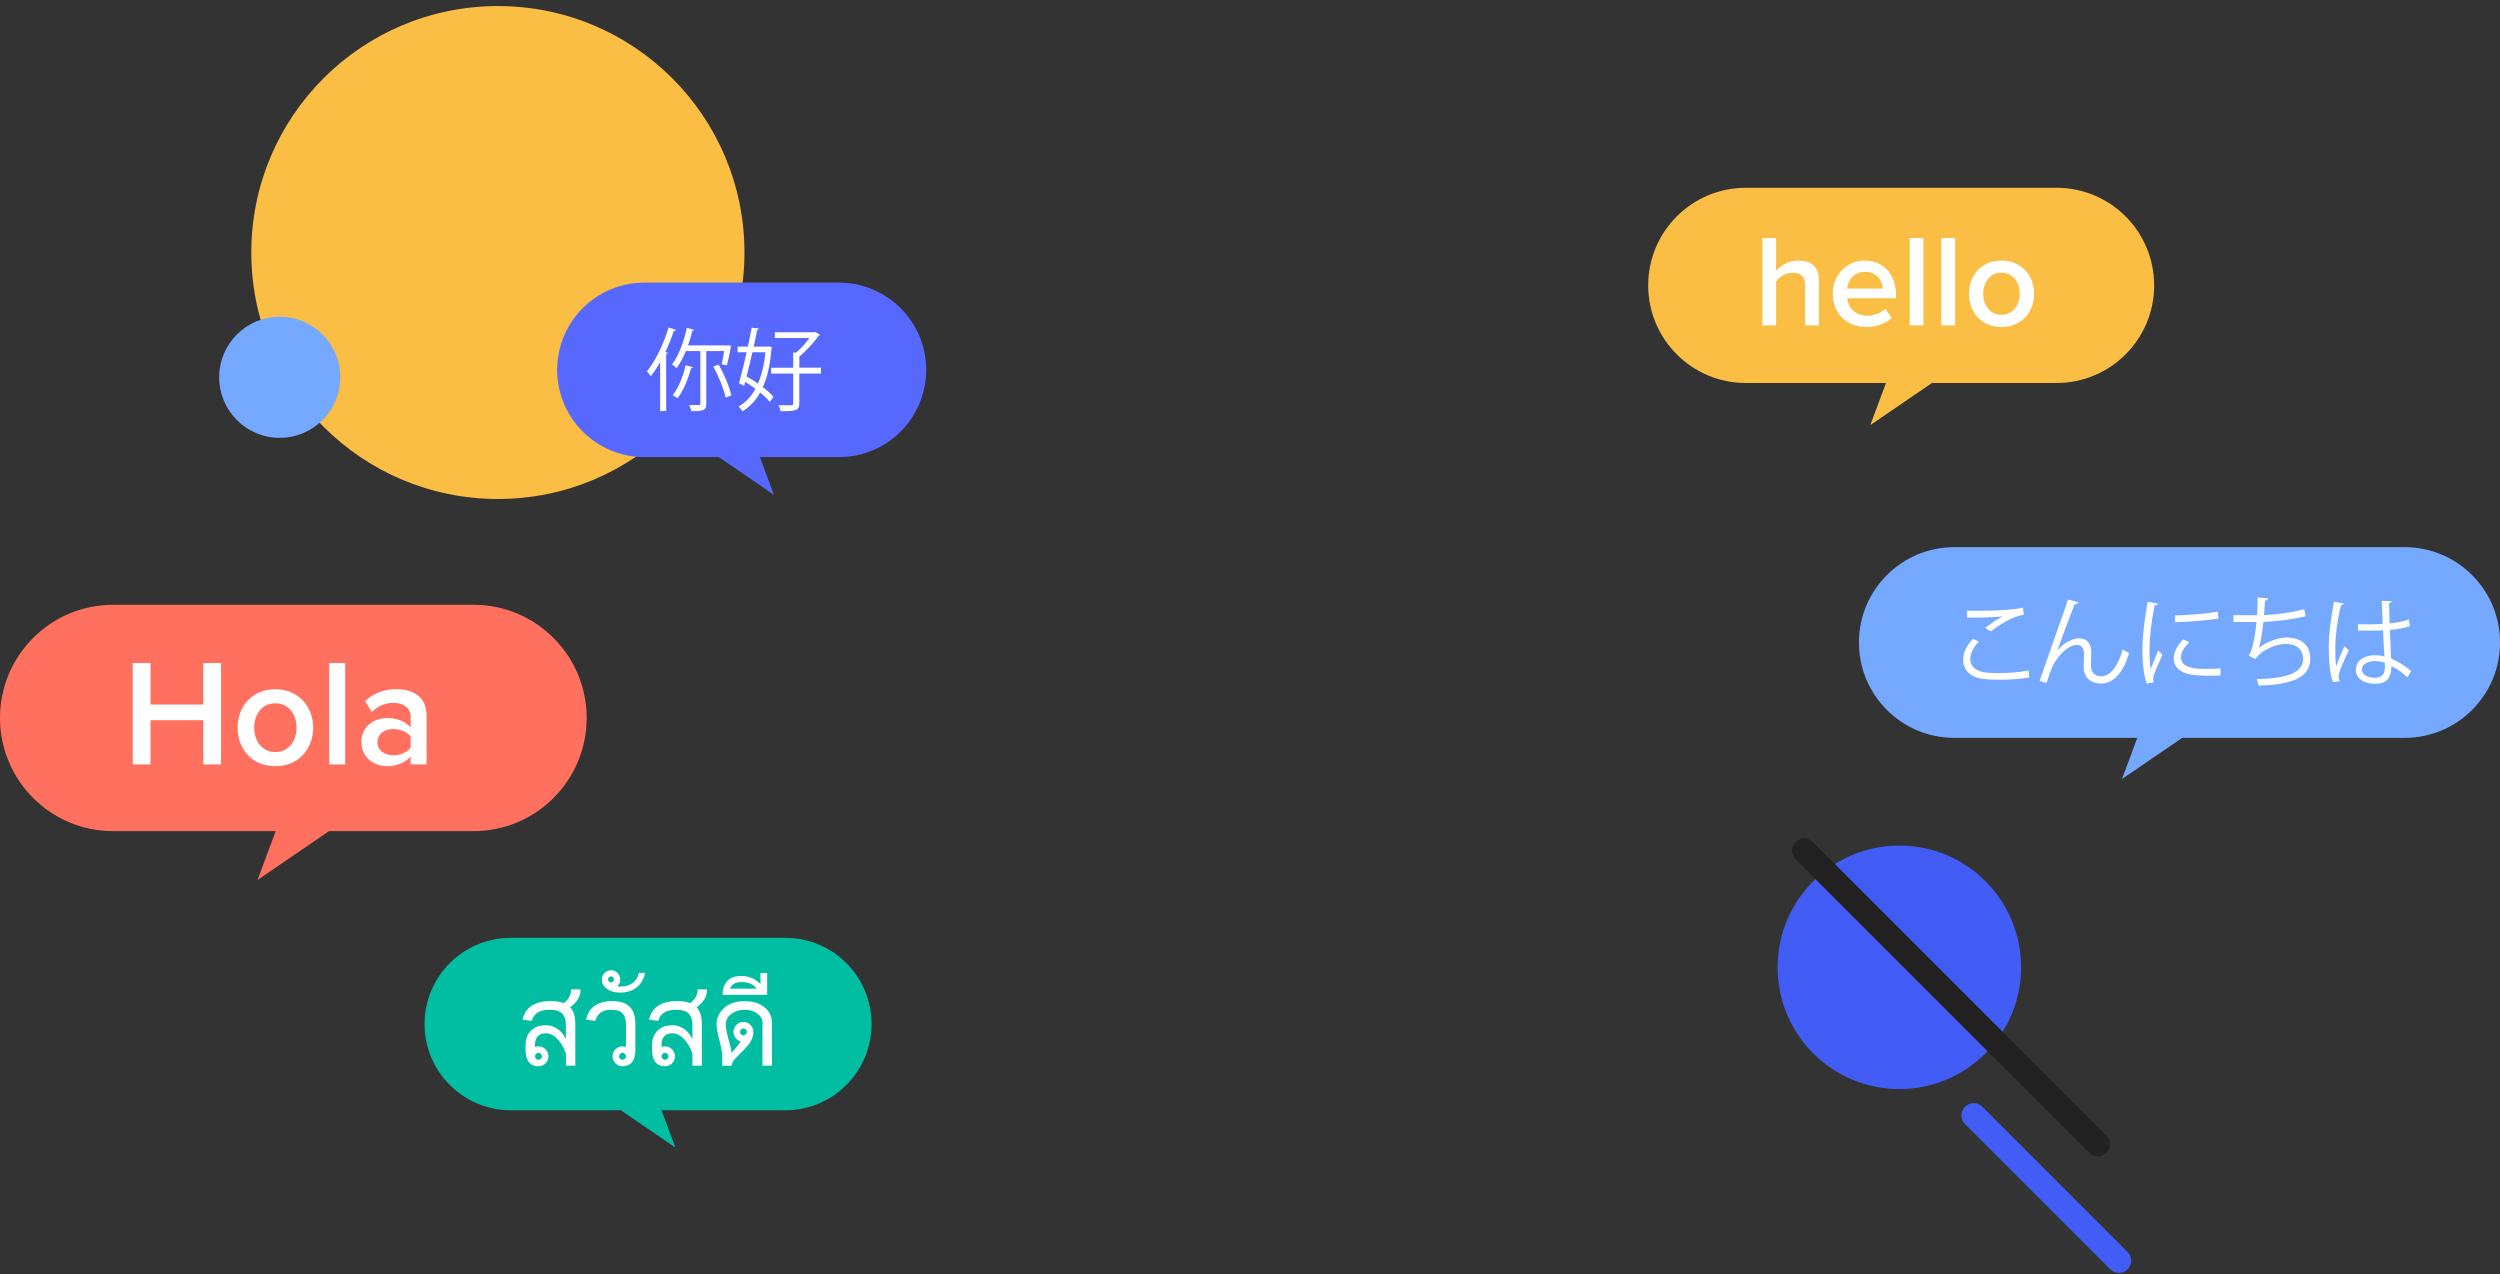
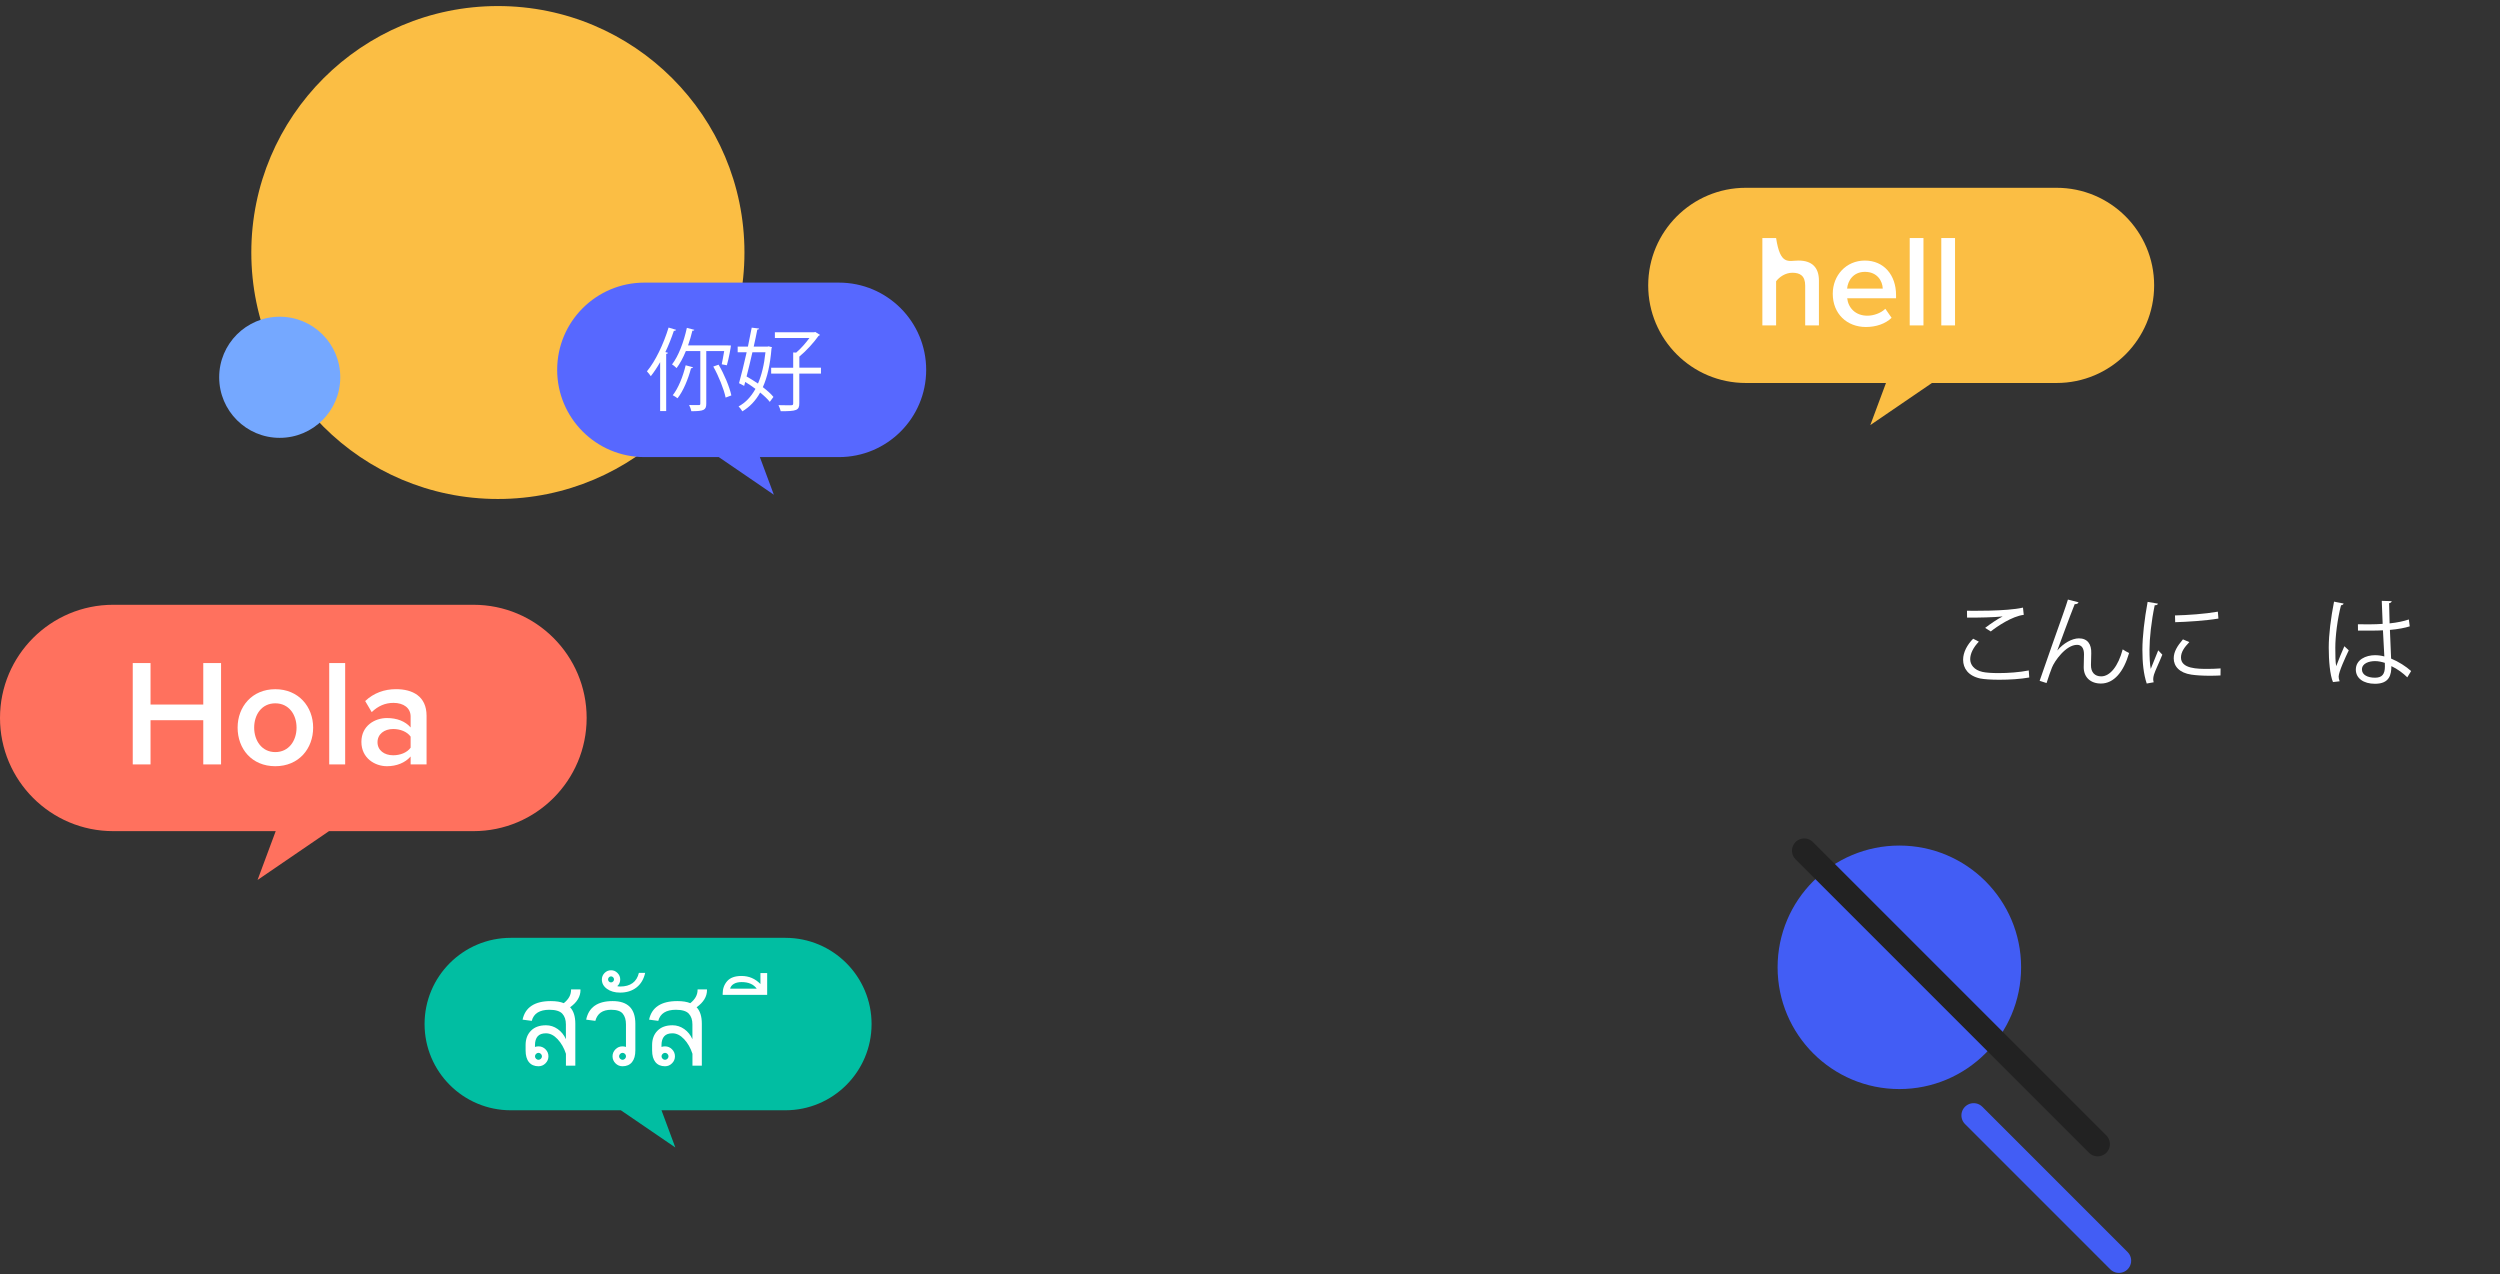
<svg xmlns="http://www.w3.org/2000/svg" width="308" height="157" viewBox="0 0 308 157" fill="none">
  <rect x="0" y="0" width="308" height="157" fill="#333333" stroke="none" />
  <path fill-rule="evenodd" clip-rule="evenodd" d="M61.342 0.746C78.119 0.746 91.716 14.343 91.716 31.11C91.716 47.878 78.114 61.475 61.342 61.475C44.569 61.475 30.962 47.878 30.962 31.11C30.962 14.343 44.569 0.746 61.342 0.746Z" fill="#FBBE44" />
  <path fill-rule="evenodd" clip-rule="evenodd" d="M234 104.173C242.285 104.173 249 110.888 249 119.173C249 127.457 242.285 134.173 234 134.173C225.715 134.173 219 127.457 219 119.173C219 110.888 225.715 104.173 234 104.173Z" fill="#425DF5" />
  <path fill-rule="evenodd" clip-rule="evenodd" d="M34.459 39.02C38.58 39.02 41.921 42.361 41.921 46.481C41.921 50.602 38.58 53.943 34.459 53.943C30.339 53.943 27.003 50.602 27.003 46.481C27.003 42.361 30.344 39.02 34.459 39.02Z" fill="#75A8FF" />
  <path d="M243.154 137.417L261.052 155.315" stroke="#425DF5" stroke-width="3.015" stroke-linecap="round" stroke-linejoin="round" />
  <path d="M222.281 104.802L258.434 140.955" stroke="#222222" stroke-width="3.015" stroke-linecap="round" stroke-linejoin="round" />
  <path d="M58.332 74.509H13.944C6.246 74.509 0 80.749 0 88.452C0 96.15 6.241 102.396 13.944 102.396H33.967L31.731 108.411L40.534 102.396H58.332C66.03 102.396 72.275 96.155 72.275 88.452C72.275 80.754 66.035 74.509 58.332 74.509Z" fill="#FF715E" />
  <path d="M25.043 88.729H18.546V94.176H16.355V81.689H18.546V86.8H25.043V81.689H27.234V94.176H25.043V88.729Z" fill="white" />
  <path d="M29.274 89.643C29.274 87.061 31.053 84.91 33.917 84.91C36.781 84.91 38.58 87.061 38.58 89.643C38.58 92.226 36.821 94.397 33.917 94.397C31.013 94.397 29.274 92.246 29.274 89.643ZM36.535 89.643C36.535 88.051 35.6 86.649 33.917 86.649C32.234 86.649 31.314 88.051 31.314 89.643C31.314 91.236 32.249 92.658 33.917 92.658C35.585 92.658 36.535 91.256 36.535 89.643Z" fill="white" />
  <path d="M40.56 81.689H42.524V94.176H40.56V81.689Z" fill="white" />
  <path d="M50.589 93.201C49.916 93.97 48.865 94.397 47.669 94.397C46.192 94.397 44.524 93.407 44.524 91.402C44.524 89.397 46.192 88.463 47.669 88.463C48.886 88.463 49.936 88.855 50.589 89.624V88.277C50.589 87.227 49.73 86.594 48.474 86.594C47.464 86.594 46.584 86.97 45.795 87.734L44.991 86.368C46.041 85.378 47.348 84.905 48.79 84.905C50.795 84.905 52.553 85.749 52.553 88.181V94.171H50.589V93.196V93.201ZM50.589 90.749C50.142 90.131 49.297 89.814 48.438 89.814C47.333 89.814 46.509 90.453 46.509 91.442C46.509 92.432 47.333 93.05 48.438 93.05C49.297 93.05 50.142 92.734 50.589 92.116V90.749Z" fill="white" />
  <path d="M79.385 34.818H103.358C109.293 34.818 114.106 39.632 114.106 45.566C114.106 51.505 109.293 56.314 103.358 56.314H93.615L95.339 60.952L88.556 56.314H79.391C73.456 56.314 68.643 51.5 68.643 45.566C68.643 39.627 73.456 34.818 79.391 34.818H79.385Z" fill="#5768FF" />
  <path d="M81.33 44.616C80.963 45.26 80.576 45.847 80.179 46.345C80.079 46.189 79.848 45.903 79.702 45.747C80.742 44.506 81.742 42.401 82.37 40.355L83.29 40.632C83.245 40.742 83.144 40.763 83.023 40.752C82.727 41.637 82.37 42.536 81.973 43.375L82.295 43.466C82.275 43.531 82.219 43.586 82.074 43.596V50.641H81.33V44.616ZM88.917 44.883C89.008 44.471 89.118 43.853 89.219 43.255H87.013V49.721C87.013 50.52 86.727 50.661 85.174 50.661C85.129 50.44 85.018 50.118 84.898 49.897C85.174 49.907 85.44 49.907 85.651 49.907H86.094C86.239 49.907 86.279 49.862 86.279 49.721V43.255H84.496C84.164 44.064 83.777 44.792 83.355 45.35C83.224 45.219 82.968 44.993 82.792 44.898C83.591 43.868 84.244 42.129 84.621 40.391L85.541 40.632C85.521 40.707 85.44 40.752 85.3 40.742C85.154 41.35 84.978 41.973 84.767 42.556H89.661L90.048 42.566C90.048 42.752 89.782 44.204 89.55 45.003L88.917 44.883ZM85.375 45.249C85.34 45.325 85.264 45.37 85.134 45.37C84.777 46.732 84.169 48.184 83.471 49.068C83.325 48.948 83.058 48.782 82.883 48.691C83.556 47.847 84.134 46.42 84.475 45.003L85.375 45.245V45.249ZM89.395 48.978C89.184 47.938 88.54 46.34 87.877 45.159L88.531 44.928C89.229 46.114 89.882 47.676 90.103 48.717L89.395 48.983V48.978Z" fill="white" />
  <path d="M94.691 42.667L95.113 42.778L95.048 42.934C94.892 44.894 94.54 46.466 93.982 47.697C94.525 48.119 94.992 48.526 95.289 48.903L94.837 49.511C94.56 49.154 94.138 48.758 93.651 48.361C93.088 49.391 92.344 50.144 91.46 50.677C91.359 50.491 91.148 50.225 90.993 50.069C91.822 49.627 92.52 48.908 93.073 47.908C92.661 47.597 92.234 47.31 91.812 47.054L91.681 47.541L91.048 47.21C91.324 46.235 91.666 44.828 91.987 43.401H90.882V42.703H92.143C92.319 41.874 92.475 41.075 92.611 40.366L93.52 40.477C93.51 40.552 93.445 40.597 93.299 40.607C93.178 41.24 93.023 41.959 92.857 42.703H94.56L94.691 42.667ZM92.696 43.401C92.465 44.431 92.209 45.471 91.978 46.381C92.445 46.637 92.917 46.944 93.384 47.255C93.827 46.225 94.148 44.939 94.304 43.401H92.696ZM101.143 45.306V46.024H98.474V49.692C98.474 50.546 98.143 50.677 96.183 50.657C96.138 50.456 96.017 50.134 95.907 49.913C96.439 49.923 96.927 49.933 97.233 49.933C97.61 49.933 97.721 49.933 97.721 49.702V46.024H95.007V45.306H97.721V43.421L98.088 43.441C98.665 42.954 99.273 42.255 99.726 41.638H95.465V40.939H100.293L100.439 40.894L101.027 41.261C100.992 41.316 100.916 41.351 100.851 41.371C100.273 42.19 99.324 43.24 98.48 43.929V45.3H101.148L101.143 45.306Z" fill="white" />
  <path d="M62.929 115.541H96.756C102.625 115.541 107.378 120.299 107.378 126.163C107.378 132.032 102.62 136.786 96.756 136.786H81.496L83.199 141.368L76.491 136.786H62.929C57.061 136.786 52.307 132.027 52.307 126.163C52.307 120.294 57.066 115.541 62.929 115.541Z" fill="#01BEA2" />
  <path d="M71.517 121.967C71.517 122.369 71.411 122.751 71.195 123.108C70.984 123.464 70.663 123.791 70.236 124.092C70.663 124.545 70.879 125.218 70.879 126.117V131.293H69.723V129.826C69.492 129.112 69.15 128.514 68.698 128.027C68.246 127.544 67.768 127.303 67.256 127.303C66.804 127.303 66.467 127.424 66.246 127.67C66.025 127.916 65.909 128.283 65.909 128.77V128.981C66.055 128.936 66.196 128.911 66.341 128.911C66.678 128.911 66.964 129.032 67.206 129.273C67.447 129.514 67.567 129.801 67.567 130.137C67.567 130.474 67.447 130.76 67.206 131.001C66.964 131.243 66.678 131.363 66.341 131.363C65.834 131.363 65.442 131.192 65.166 130.856C64.889 130.519 64.754 130.037 64.754 129.414V128.75C64.754 128.017 64.975 127.429 65.417 126.982C65.859 126.534 66.477 126.313 67.266 126.313C67.788 126.313 68.271 126.469 68.713 126.781C69.155 127.092 69.487 127.509 69.718 128.027V126.203C69.718 125.645 69.572 125.208 69.276 124.886C68.979 124.565 68.447 124.404 67.678 124.404C67.08 124.404 66.598 124.52 66.236 124.746C65.874 124.972 65.633 125.313 65.512 125.771L64.382 125.62C64.543 124.861 64.914 124.288 65.497 123.907C66.075 123.525 66.869 123.334 67.864 123.334C68.512 123.334 69.045 123.419 69.457 123.59C69.753 123.354 69.979 123.098 70.13 122.826C70.281 122.555 70.356 122.258 70.356 121.942V121.892H71.512V121.967H71.517ZM66.341 130.569C66.452 130.569 66.552 130.524 66.638 130.439C66.723 130.353 66.769 130.253 66.769 130.137C66.769 130.022 66.723 129.926 66.638 129.841C66.552 129.755 66.452 129.71 66.341 129.71C66.231 129.71 66.125 129.755 66.04 129.841C65.954 129.926 65.909 130.027 65.909 130.137C65.909 130.248 65.954 130.353 66.04 130.439C66.125 130.524 66.226 130.569 66.341 130.569Z" fill="white" />
  <path d="M78.275 129.414C78.275 130.037 78.139 130.514 77.863 130.856C77.587 131.193 77.2 131.363 76.692 131.363C76.356 131.363 76.069 131.243 75.828 131.002C75.587 130.761 75.466 130.474 75.466 130.137C75.466 129.801 75.587 129.514 75.828 129.273C76.069 129.032 76.356 128.911 76.692 128.911C76.833 128.911 76.974 128.937 77.119 128.982V126.203C77.119 125.645 76.989 125.208 76.727 124.887C76.466 124.565 75.989 124.404 75.295 124.404C74.235 124.404 73.587 124.862 73.346 125.771L72.215 125.62C72.532 124.098 73.617 123.334 75.481 123.334C77.345 123.334 78.275 124.264 78.275 126.118V129.414ZM76.697 130.57C76.808 130.57 76.908 130.524 76.994 130.439C77.079 130.354 77.124 130.253 77.124 130.137C77.124 130.022 77.084 129.926 76.999 129.841C76.913 129.756 76.818 129.71 76.697 129.71C76.577 129.71 76.486 129.756 76.401 129.841C76.315 129.926 76.27 130.027 76.27 130.137C76.27 130.248 76.315 130.354 76.401 130.439C76.486 130.524 76.587 130.57 76.697 130.57Z" fill="white" />
  <path d="M79.486 119.852C79.315 120.631 78.958 121.234 78.416 121.656C77.873 122.078 77.2 122.289 76.391 122.289C75.738 122.289 75.2 122.133 74.778 121.826C74.356 121.52 74.15 121.138 74.15 120.681C74.15 120.364 74.26 120.098 74.481 119.872C74.703 119.651 74.969 119.535 75.28 119.535C75.592 119.535 75.853 119.646 76.074 119.872C76.295 120.093 76.411 120.359 76.411 120.666C76.411 121.002 76.29 121.279 76.049 121.49C76.114 121.52 76.23 121.54 76.396 121.54C77.672 121.54 78.446 120.977 78.712 119.857H79.486V119.852ZM75.28 121.033C75.376 121.033 75.461 120.997 75.537 120.922C75.612 120.847 75.647 120.761 75.647 120.666C75.647 120.57 75.612 120.475 75.537 120.399C75.461 120.324 75.376 120.289 75.28 120.289C75.185 120.289 75.099 120.324 75.024 120.399C74.949 120.475 74.913 120.56 74.913 120.666C74.913 120.771 74.949 120.852 75.019 120.922C75.089 120.997 75.18 121.033 75.28 121.033Z" fill="white" />
  <path d="M87.103 121.967C87.103 122.369 86.998 122.751 86.782 123.108C86.566 123.464 86.249 123.791 85.822 124.092C86.249 124.545 86.465 125.218 86.465 126.117V131.293H85.31V129.826C85.079 129.112 84.737 128.514 84.285 128.027C83.832 127.544 83.355 127.303 82.843 127.303C82.39 127.303 82.054 127.424 81.833 127.67C81.612 127.916 81.496 128.283 81.496 128.77V128.981C81.642 128.936 81.782 128.911 81.928 128.911C82.265 128.911 82.551 129.032 82.792 129.273C83.034 129.514 83.154 129.801 83.154 130.137C83.154 130.474 83.034 130.76 82.792 131.001C82.551 131.243 82.265 131.363 81.928 131.363C81.421 131.363 81.029 131.192 80.752 130.856C80.476 130.519 80.34 130.037 80.34 129.414V128.75C80.34 128.017 80.561 127.429 81.004 126.982C81.446 126.534 82.064 126.313 82.853 126.313C83.375 126.313 83.858 126.469 84.3 126.781C84.742 127.092 85.073 127.509 85.305 128.027V126.203C85.305 125.645 85.159 125.208 84.862 124.886C84.566 124.565 84.033 124.404 83.265 124.404C82.667 124.404 82.184 124.52 81.823 124.746C81.461 124.972 81.219 125.313 81.099 125.771L79.968 125.62C80.129 124.861 80.501 124.288 81.084 123.907C81.662 123.525 82.456 123.334 83.451 123.334C84.099 123.334 84.631 123.419 85.043 123.59C85.34 123.354 85.566 123.098 85.717 122.826C85.867 122.555 85.943 122.258 85.943 121.942V121.892H87.099V121.967H87.103ZM81.933 130.569C82.044 130.569 82.144 130.524 82.23 130.439C82.315 130.353 82.36 130.253 82.36 130.137C82.36 130.022 82.315 129.926 82.23 129.841C82.144 129.755 82.044 129.71 81.933 129.71C81.823 129.71 81.717 129.755 81.632 129.841C81.546 129.926 81.501 130.027 81.501 130.137C81.501 130.248 81.546 130.353 81.632 130.439C81.717 130.524 81.817 130.569 81.933 130.569Z" fill="white" />
-   <path d="M95.093 131.293H93.942V125.987C93.942 125.54 93.726 125.168 93.299 124.861C92.872 124.555 92.349 124.404 91.741 124.404C91.098 124.404 90.545 124.575 90.093 124.911C89.641 125.248 89.415 125.69 89.415 126.228C89.415 126.665 89.556 127.369 89.832 128.338C90.033 129.042 90.133 129.504 90.133 129.74C90.189 129.65 90.329 129.474 90.561 129.213C90.917 128.791 91.143 128.489 91.244 128.313C90.978 128.223 90.766 128.072 90.606 127.856C90.445 127.64 90.365 127.399 90.365 127.132C90.365 126.796 90.485 126.509 90.726 126.268C90.968 126.027 91.254 125.906 91.591 125.906C91.927 125.906 92.209 126.027 92.45 126.268C92.696 126.509 92.817 126.796 92.817 127.132V127.188C92.817 127.514 92.721 127.861 92.525 128.228C92.334 128.595 91.897 129.112 91.214 129.77C90.731 130.238 90.43 130.574 90.314 130.77C90.194 130.966 90.138 131.142 90.138 131.298H88.983V130.142C88.983 129.74 88.867 129.087 88.636 128.188C88.4 127.268 88.279 126.6 88.279 126.183C88.279 125.429 88.586 124.771 89.199 124.198C89.812 123.625 90.651 123.344 91.721 123.344C92.791 123.344 93.565 123.595 94.178 124.092C94.791 124.59 95.098 125.218 95.098 125.967V131.303L95.093 131.293ZM91.591 127.554C91.701 127.554 91.802 127.509 91.887 127.424C91.972 127.338 92.018 127.238 92.018 127.127C92.018 127.017 91.972 126.911 91.887 126.826C91.802 126.74 91.701 126.7 91.591 126.7C91.48 126.7 91.374 126.745 91.289 126.831C91.204 126.916 91.159 127.017 91.159 127.127C91.159 127.238 91.204 127.338 91.289 127.424C91.374 127.509 91.475 127.554 91.591 127.554Z" fill="white" />
  <path d="M94.515 122.565H89.033V122.419C89.033 121.811 89.219 121.294 89.591 120.872C89.963 120.45 90.55 120.239 91.359 120.239C92.269 120.239 93.043 120.57 93.686 121.233V119.882H94.515V122.565ZM93.229 121.806C92.842 121.264 92.224 120.992 91.364 120.992C90.968 120.992 90.651 121.068 90.4 121.218C90.153 121.369 90.003 121.565 89.953 121.806H93.234H93.229Z" fill="white" />
-   <path d="M296.257 67.409H240.769C234.282 67.409 229.021 72.67 229.021 79.157C229.021 85.644 234.282 90.905 240.769 90.905H263.315L261.431 95.97L268.847 90.905H296.257C302.744 90.905 308.005 85.644 308.005 79.157C308.005 72.67 302.744 67.409 296.257 67.409Z" fill="#75A8FF" />
  <path d="M250 83.468C248.934 83.664 247.533 83.744 246.322 83.744C245.307 83.744 244.422 83.684 243.95 83.588C242.488 83.262 241.855 82.342 241.855 81.277C241.855 80.347 242.377 79.413 243.091 78.689L243.794 79.051C243.116 79.755 242.729 80.528 242.729 81.207C242.729 81.885 243.201 82.548 244.241 82.779C244.663 82.875 245.377 82.925 246.216 82.925C247.392 82.925 248.794 82.83 249.944 82.599L250.005 83.468H250ZM244.568 77.358C245.196 76.875 246.055 76.282 246.708 75.956V75.946C245.789 76.056 243.684 76.102 242.342 76.091C242.342 75.86 242.342 75.463 242.332 75.242C242.598 75.252 247.246 75.328 249.231 74.856L249.326 75.75C247.884 75.921 246.035 77.177 245.261 77.795L244.573 77.358H244.568Z" fill="white" />
  <path d="M251.286 83.87C252.18 81.303 253.668 77.022 254.14 75.74C254.371 75.087 254.683 74.168 254.768 73.866L256.075 74.203C256.014 74.374 255.843 74.434 255.602 74.434C254.939 76.092 253.909 78.926 253.462 80.132H253.472C254.185 79.263 255.276 78.645 256.12 78.645C257.175 78.645 257.683 79.358 257.642 80.484L257.607 81.926C257.597 82.835 258.079 83.328 258.868 83.328C259.959 83.328 260.964 82.082 261.516 80.001C261.758 80.172 262.049 80.328 262.305 80.449C261.642 82.76 260.441 84.212 258.833 84.212C257.552 84.212 256.713 83.438 256.713 82.202C256.713 81.971 256.748 80.861 256.748 80.604C256.748 79.841 256.431 79.444 255.899 79.444C254.507 79.444 253.105 81.464 252.798 82.252C252.628 82.674 252.361 83.448 252.135 84.152L251.276 83.875L251.286 83.87Z" fill="white" />
  <path d="M265.858 74.368C265.823 74.504 265.702 74.574 265.461 74.564C265.039 76.539 264.818 78.705 264.818 80.011C264.818 80.921 264.853 81.84 264.973 82.408C265.205 81.815 265.722 80.544 265.893 80.122L266.4 80.654C265.903 81.875 265.541 82.569 265.37 83.111C265.31 83.317 265.275 83.508 265.275 83.679C265.275 83.815 265.3 83.936 265.335 84.056L264.476 84.212C264.089 83.061 263.943 81.659 263.943 80.046C263.943 78.433 264.2 76.248 264.587 74.152L265.858 74.368ZM273.566 83.217C273.129 83.242 272.681 83.252 272.234 83.252C271.375 83.252 270.566 83.202 269.983 83.116C268.496 82.9 267.802 82.076 267.802 81.106C267.802 80.272 268.265 79.569 268.938 78.77L269.727 79.107C269.124 79.735 268.697 80.318 268.697 81.006C268.697 82.408 270.752 82.408 272.013 82.408C272.521 82.408 273.068 82.383 273.576 82.348L273.566 83.207V83.217ZM267.963 75.821C269.526 75.785 271.631 75.64 273.239 75.358L273.309 76.207C271.807 76.464 269.375 76.62 267.983 76.655L267.958 75.821H267.963Z" fill="white" />
-   <path d="M284.057 75.916C282.484 76.313 280.294 76.569 278.852 76.619C278.696 78.132 278.475 79.378 278.284 79.825C279.228 79.061 280.691 78.544 281.721 78.544C283.525 78.544 284.625 79.514 284.625 81.147C284.625 83.553 282.193 84.367 278.259 84.463C278.208 84.232 278.128 83.87 278.017 83.664C281.49 83.594 283.741 83.001 283.741 81.172C283.741 80.081 283.012 79.333 281.61 79.333C280.535 79.333 278.681 79.986 277.882 81.182L277.033 80.785C277.42 80.348 277.822 78.619 278.002 76.634H275.168V75.785C275.676 75.795 277.163 75.795 278.073 75.795C278.123 75.107 278.143 74.333 278.143 73.605L279.424 73.725C279.399 73.931 279.254 73.966 279.037 73.991C279.012 74.594 278.977 75.212 278.927 75.78C280.208 75.745 282.434 75.464 283.886 75.042L284.042 75.911L284.057 75.916Z" fill="white" />
  <path d="M287.424 84.036C287.047 83.166 286.901 81.362 286.901 79.775C286.901 78.187 287.158 76.142 287.554 74.122L288.73 74.353C288.705 74.474 288.585 74.559 288.414 74.569C287.977 76.227 287.71 78.383 287.71 79.785C287.71 80.704 287.72 81.624 287.821 82.071C288.087 81.347 288.569 80.182 288.826 79.614L289.368 80.121C288.971 80.945 288.122 82.784 288.122 83.352C288.122 83.523 288.157 83.704 288.243 83.935L287.419 84.031L287.424 84.036ZM290.494 76.911C291.509 76.921 292.529 76.936 293.544 76.86C293.494 75.82 293.458 74.926 293.433 74.026L294.654 74.061C294.644 74.182 294.534 74.278 294.338 74.318C294.348 75.092 294.373 75.88 294.398 76.8C295.353 76.704 296.127 76.534 296.77 76.318L296.88 77.167C296.297 77.348 295.463 77.519 294.438 77.604C294.489 78.946 294.549 80.362 294.584 81.136C295.504 81.513 296.423 82.106 297.051 82.674L296.579 83.448C296.081 82.95 295.368 82.418 294.619 82.066C294.609 83.096 294.413 84.242 292.599 84.242C291.182 84.242 290.238 83.563 290.238 82.498C290.238 81.262 291.484 80.719 292.599 80.719C292.976 80.719 293.373 80.769 293.75 80.875C293.715 80.111 293.639 78.84 293.579 77.654C293.202 77.679 292.695 77.689 292.343 77.689H290.504L290.494 76.9V76.911ZM293.81 81.664C293.423 81.543 293.011 81.448 292.614 81.448C291.876 81.448 290.991 81.714 290.991 82.478C290.991 83.156 291.715 83.493 292.599 83.493C293.484 83.493 293.82 83.056 293.82 82.091L293.81 81.669V81.664Z" fill="white" />
  <path d="M253.366 23.136H215.083C208.44 23.136 203.059 28.517 203.059 35.16C203.059 41.803 208.44 47.184 215.083 47.184H232.353L230.423 52.37L238.016 47.184H253.366C260.009 47.184 265.39 41.803 265.39 35.16C265.39 28.517 260.009 23.136 253.366 23.136Z" fill="#FBBE44" />
-   <path d="M222.399 35.186C222.399 33.975 221.771 33.603 220.816 33.603C219.962 33.603 219.218 34.121 218.816 34.653V40.09H217.123V29.327H218.816V33.362C219.334 32.749 220.349 32.101 221.575 32.101C223.253 32.101 224.092 32.97 224.092 34.568V40.09H222.399V35.186Z" fill="white" />
+   <path d="M222.399 35.186C222.399 33.975 221.771 33.603 220.816 33.603C219.962 33.603 219.218 34.121 218.816 34.653V40.09H217.123V29.327H218.816C219.334 32.749 220.349 32.101 221.575 32.101C223.253 32.101 224.092 32.97 224.092 34.568V40.09H222.399V35.186Z" fill="white" />
  <path d="M229.755 32.101C232.097 32.101 233.594 33.894 233.594 36.346V36.748H227.574C227.705 37.924 228.589 38.894 230.062 38.894C230.82 38.894 231.725 38.587 232.273 38.04L233.046 39.155C232.273 39.899 231.127 40.286 229.881 40.286C227.539 40.286 225.796 38.658 225.796 36.186C225.796 33.925 227.444 32.101 229.75 32.101H229.755ZM227.564 35.558H231.956C231.926 34.638 231.293 33.492 229.76 33.492C228.308 33.492 227.645 34.608 227.564 35.558Z" fill="white" />
  <path d="M235.277 29.327H236.971V40.09H235.277V29.327Z" fill="white" />
  <path d="M239.167 29.327H240.86V40.09H239.167V29.327Z" fill="white" />
-   <path d="M242.573 36.186C242.573 33.96 244.106 32.101 246.578 32.101C249.05 32.101 250.598 33.955 250.598 36.186C250.598 38.417 249.08 40.286 246.578 40.286C244.076 40.286 242.573 38.432 242.573 36.186ZM248.834 36.186C248.834 34.814 248.025 33.603 246.573 33.603C245.121 33.603 244.332 34.814 244.332 36.186C244.332 37.557 245.141 38.783 246.573 38.783C248.005 38.783 248.834 37.572 248.834 36.186Z" fill="white" />
</svg>